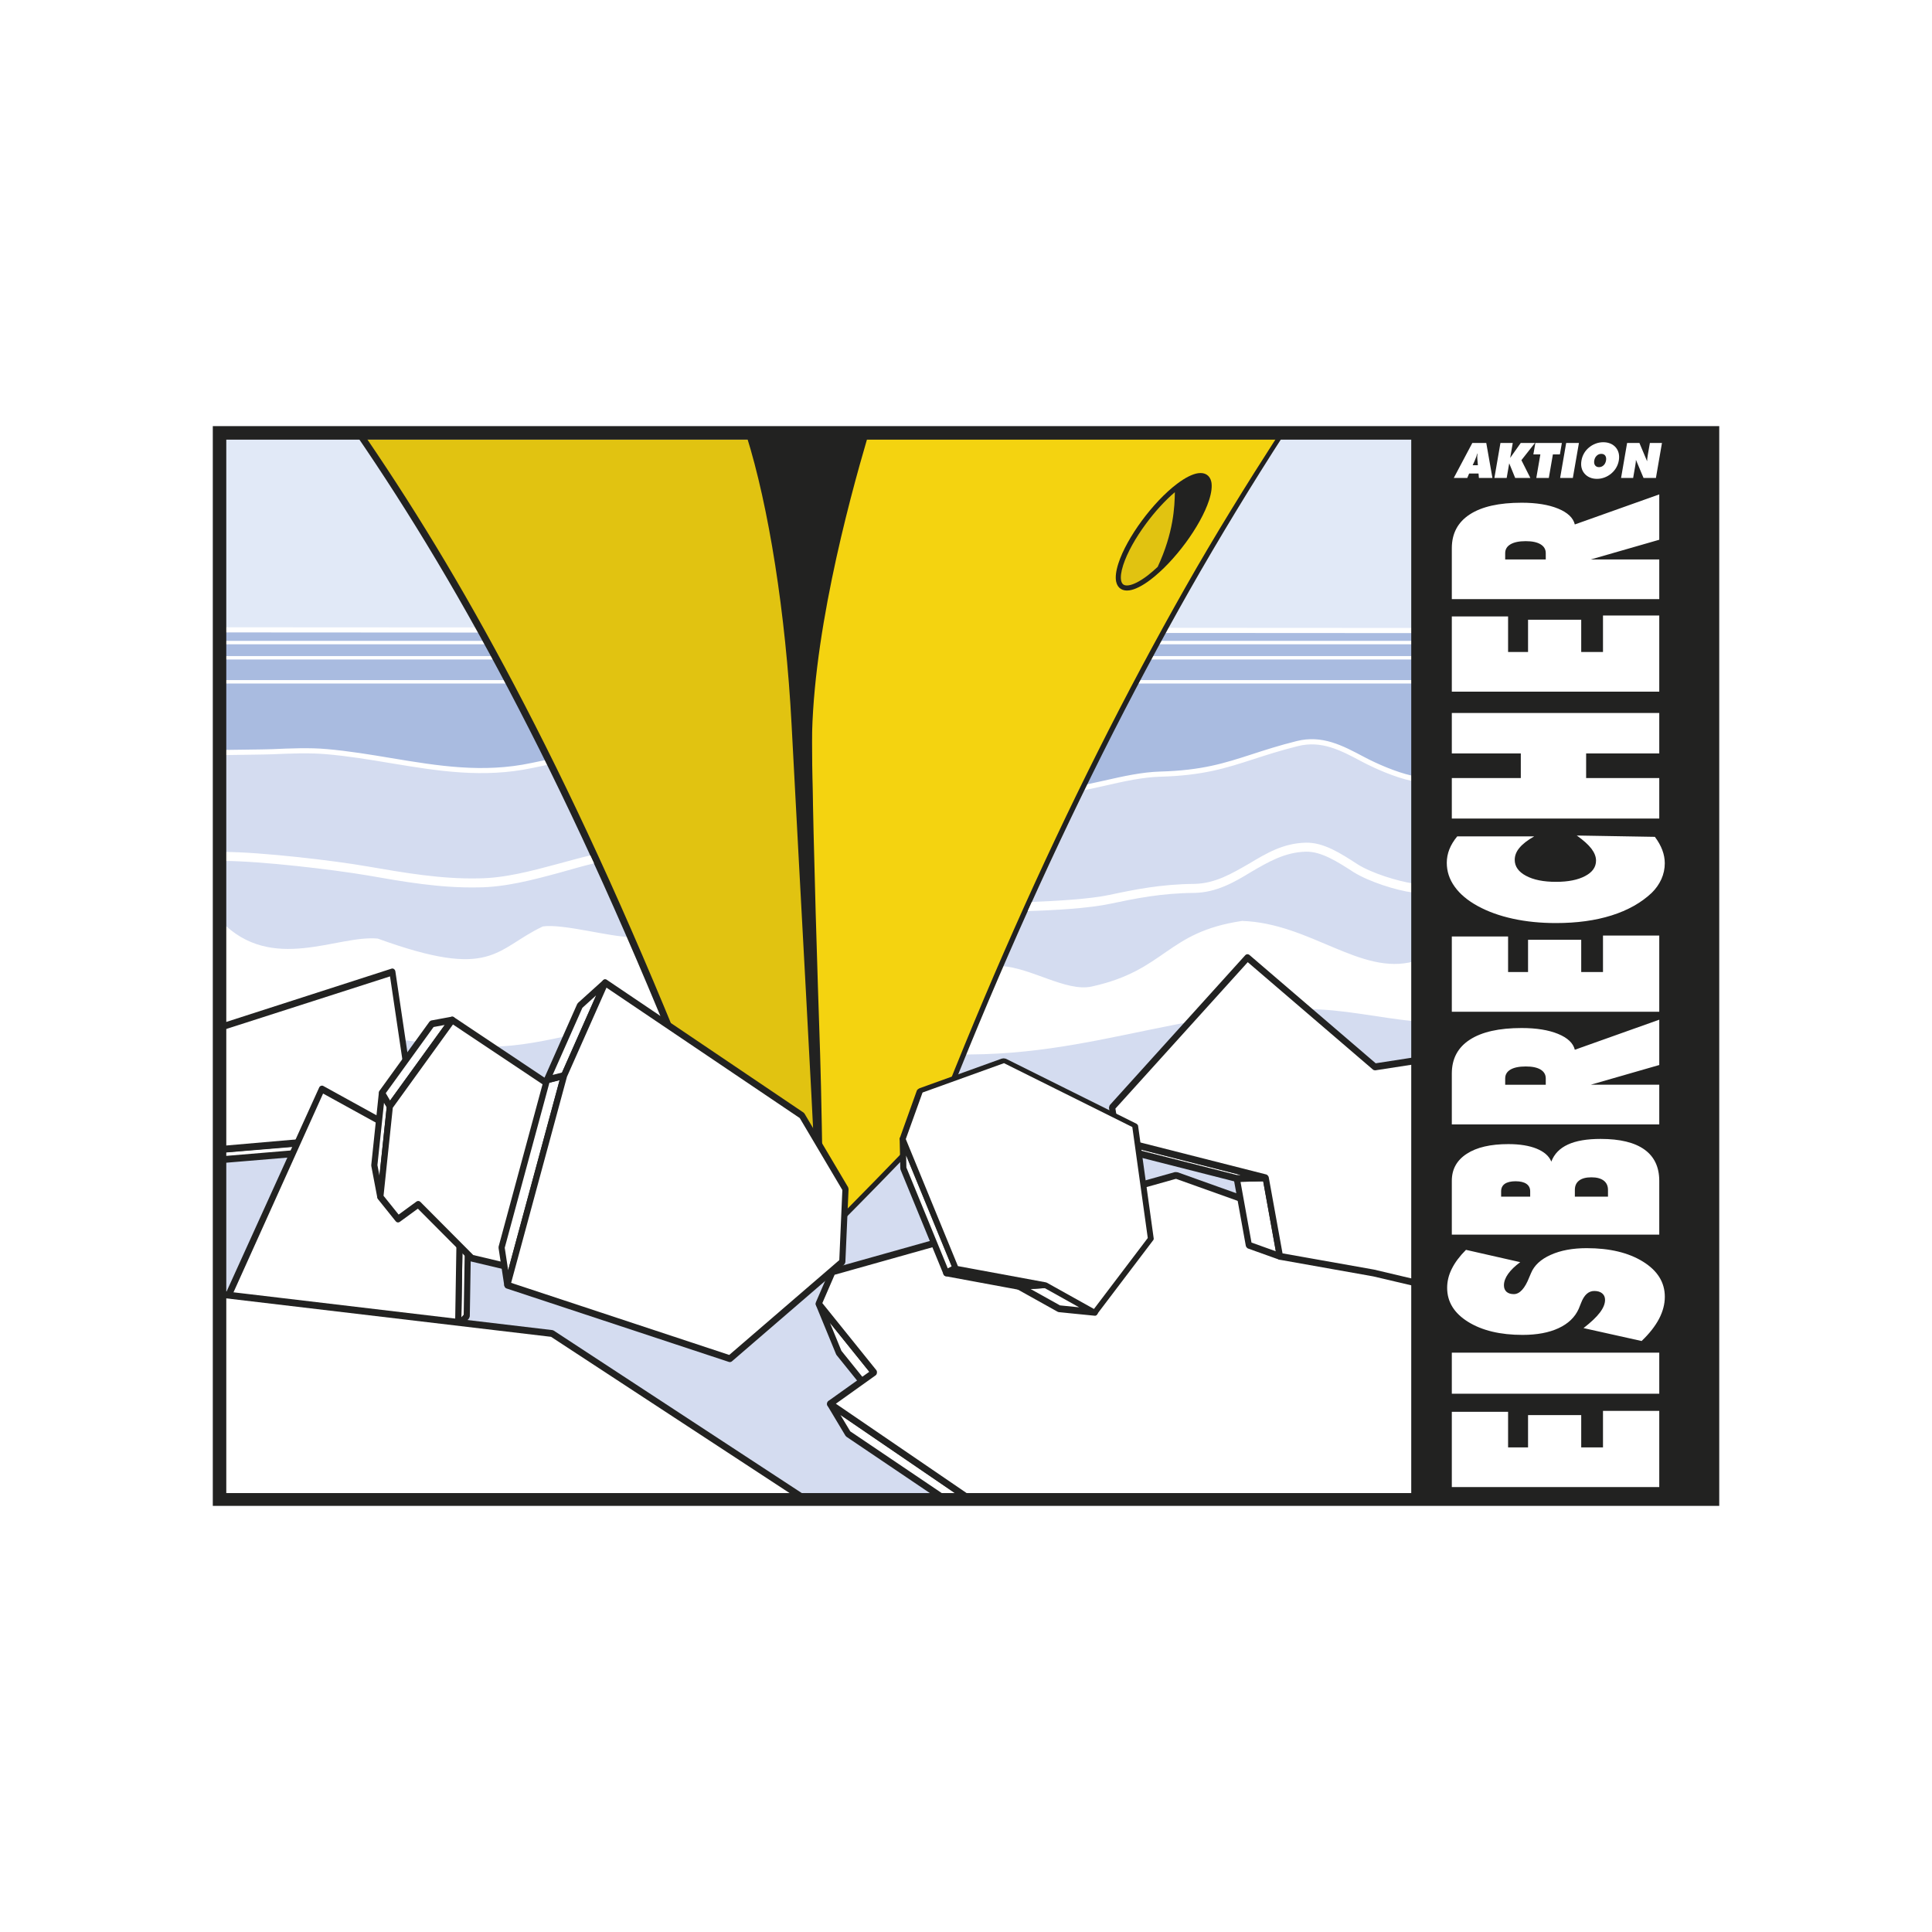
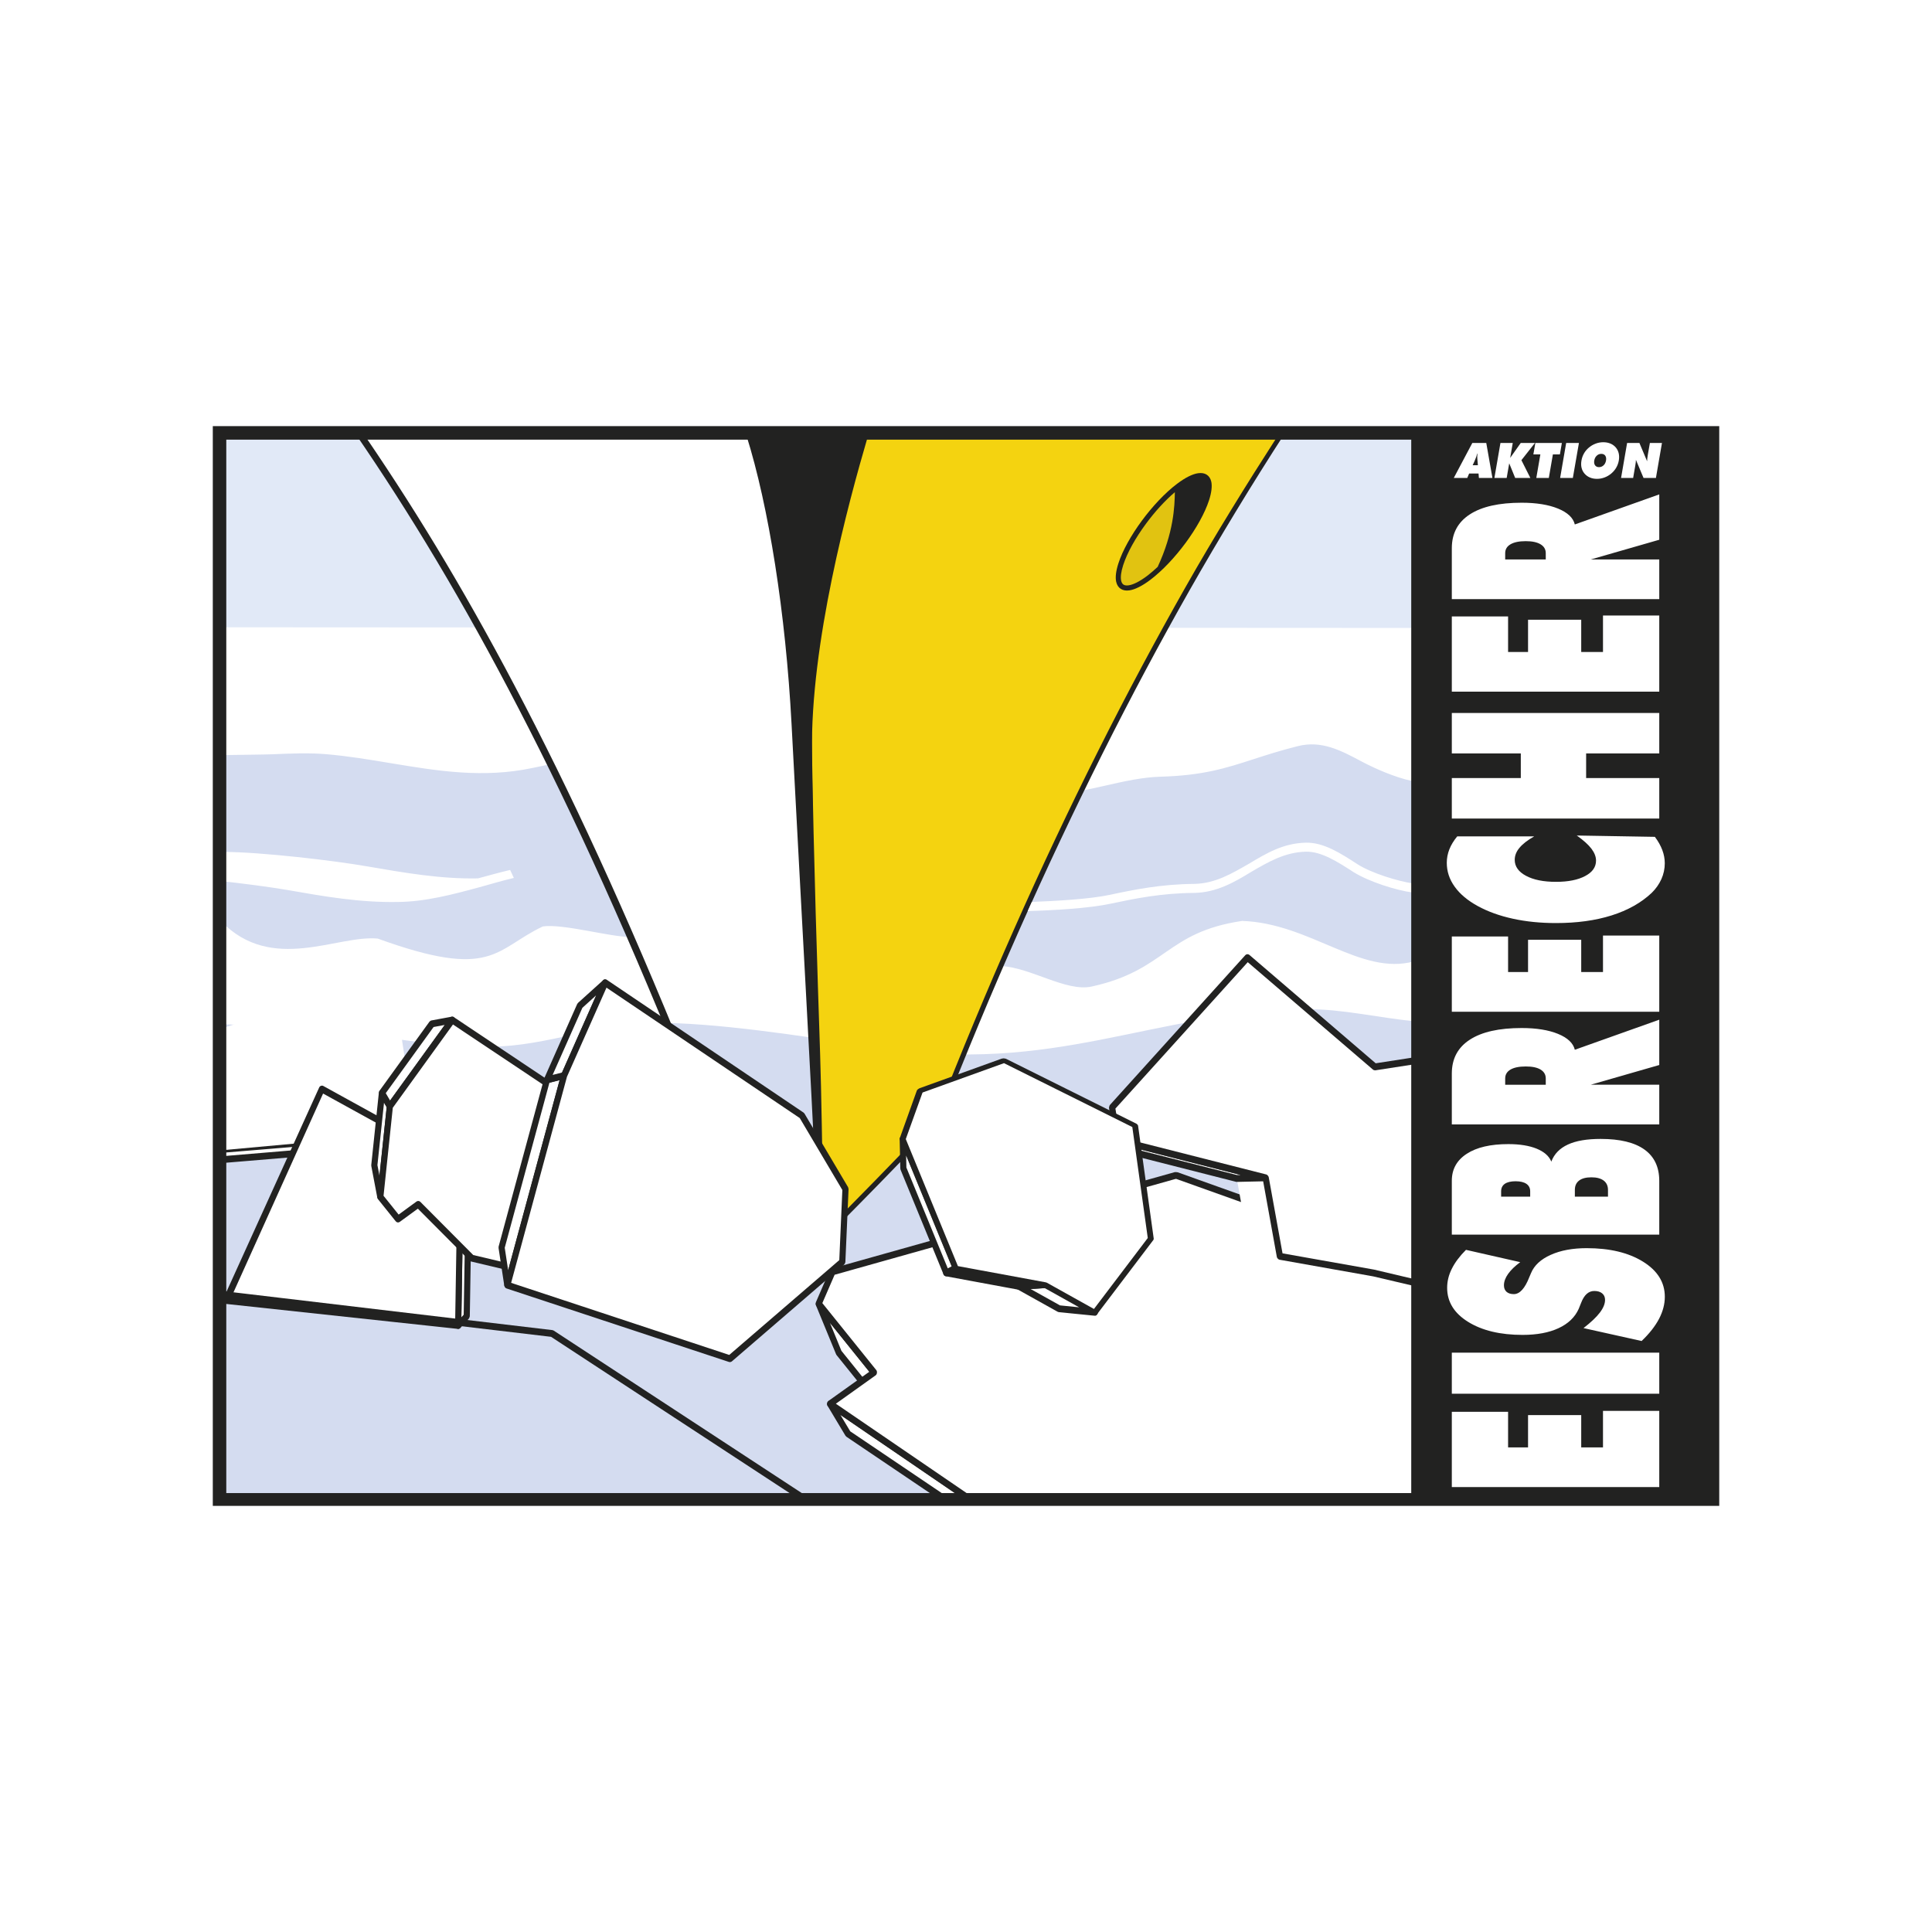
<svg xmlns="http://www.w3.org/2000/svg" version="1.1" x="0px" y="0px" viewBox="0 0 480 480" style="enable-background:new 0 0 480 480;" xml:space="preserve">
  <style type="text/css">
	.st0{fill:#FFFFFF;}
	.st1{fill-rule:evenodd;clip-rule:evenodd;fill:#FFFFFF;}
	.st2{fill:#D4DCF0;}
	.st3{fill:#222221;}
	.st4{fill-rule:evenodd;clip-rule:evenodd;fill:#A9BBE0;}
	.st5{fill-rule:evenodd;clip-rule:evenodd;fill:#E1E9F7;}
	.st6{fill-rule:evenodd;clip-rule:evenodd;fill:#D4DCF0;}
	.st7{fill:#F4D310;}
	.st8{fill:#E1C311;stroke:#FFEC00;stroke-width:0.216;stroke-miterlimit:2.613;}
	.st9{fill-rule:evenodd;clip-rule:evenodd;fill:#222221;}
	.st10{fill-rule:evenodd;clip-rule:evenodd;fill:#E1C311;}
</style>
  <g id="Ebene_2">
    <rect class="st0" width="480" height="480" />
  </g>
  <g id="Ebene_1">
    <g>
      <path class="st1" d="M249.3,240.03c9.83,0.36,15.8-2.39,29.22-1.22c21.46,1.37,32.66-6.3,48.1-6.48    c2.51-0.03,18.93,4.81,25.04,6.28v22.06c-3.74-0.53-8.41-1.92-11.84-3.7c-4.03-2.1-8.07-4.2-11.99-4.13    c-5.24,0.09-9.15,1.42-13.28,3.41c-4.28,2.07-9.39,3.74-14.68,4.45l-0.63,0.12c-8.32,0.05-12.66,1.7-18.82,2.75    c-7.68,1.31-16.05,2.41-26.41,1.57c-4.44-0.36-9.35-0.95-14.56-1.66C242.73,255.45,246.01,247.64,249.3,240.03L249.3,240.03z" />
      <path class="st1" d="M59.96,230.46h0.73v3.29h0.44v-0.04l3.72,0.16c0.01,0,0.03,0,0.04,0c9.15-0.1,19.5,0.82,28.54,1.67    c9.12,0.86,18.25,1.72,27.51,1.62c0.01,0,0.01,0,0.01,0h-0.01c0.01,0,0.01,0,0.01,0c7.12-0.67,13.7-1.99,20.49-2.98    c4.67-0.68,9.69-1.28,14.3-1.39c0.04,0.11,0.09,0.21,0.14,0.32c0.42,0.96,0.84,1.93,1.26,2.91c0.05,0.11,0.09,0.21,0.14,0.32    c0.04,0.08,0.07,0.16,0.11,0.24c0.01,0.02,0.02,0.05,0.04,0.08c0.09,0.22,0.19,0.44,0.28,0.65c0.05,0.11,0.09,0.22,0.14,0.33    c0.05,0.11,0.09,0.22,0.14,0.33c0.09,0.22,0.19,0.44,0.28,0.66c0.04,0.11,0.09,0.22,0.14,0.33c0.04,0.11,0.09,0.22,0.14,0.33    c0.05,0.11,0.09,0.22,0.14,0.33c0.02,0.06,0.04,0.11,0.07,0.16c0.02,0.05,0.05,0.11,0.07,0.17c0.04,0.11,0.09,0.22,0.14,0.33    c0.05,0.11,0.1,0.22,0.14,0.33c0.05,0.11,0.1,0.22,0.14,0.33c0.04,0.11,0.09,0.22,0.14,0.33c0.02,0.04,0.03,0.08,0.05,0.12    c0.03,0.07,0.06,0.14,0.09,0.21c0.05,0.11,0.1,0.22,0.14,0.33c0.05,0.11,0.09,0.22,0.14,0.33c0.14,0.33,0.29,0.66,0.42,1    c0.05,0.11,0.09,0.22,0.14,0.33c0.8,1.89,1.61,3.8,2.41,5.73c0.04,0.07,0.07,0.15,0.11,0.23c0.01,0.03,0.02,0.07,0.03,0.11    c0.05,0.11,0.1,0.23,0.14,0.34c0.05,0.11,0.1,0.23,0.14,0.34c0.05,0.11,0.1,0.23,0.14,0.34c0.05,0.11,0.1,0.23,0.14,0.34    c0.03,0.07,0.06,0.13,0.08,0.19c0.02,0.05,0.04,0.1,0.06,0.15c0.05,0.11,0.1,0.23,0.14,0.34c0.05,0.12,0.09,0.23,0.14,0.35    c0.05,0.11,0.09,0.23,0.14,0.34c0.05,0.11,0.09,0.23,0.14,0.35c0.02,0.05,0.04,0.1,0.06,0.14c0.03,0.07,0.05,0.14,0.08,0.2    c0.05,0.11,0.09,0.23,0.14,0.34c0.08,0.2,0.16,0.4,0.24,0.6c0.01,0.03,0.03,0.06,0.04,0.09c-0.81-0.01-1.59-0.01-2.38-0.01l0,0    c-6.56,0.03-13.27,1.48-19.97,2.93c-6.79,1.47-13.59,2.95-20.28,2.98c-0.01,0-0.01,0-0.01,0h0.01c-0.01,0-0.01,0-0.01,0    c-9.27,0.16-18.4-1.13-27.52-2.41c-8.52-1.19-25.36-3.14-34.33-3.13l0.02,27.7h-0.36V230.46L59.96,230.46z" />
      <path class="st2" d="M351.11,253.7c-8.4-0.84-18.23-3.08-26.13-2.94c-39.75,0.68-62.27,16.39-107.24,9.46    c-19.5-3.01-40.07-6.19-55.33-6.1l0,0c-6.56,0.03-13.27,1.48-19.97,2.93c-6.79,1.47-13.59,2.95-20.28,2.98c-0.01,0-0.01,0-0.01,0    h0.01c-0.01,0-0.01,0-0.01,0c-9.27,0.16-18.4-1.13-27.52-2.41c-8.52-1.19-31.39-3.14-40.35-3.13l0.09,117.98l296.74,0.12V253.7    L351.11,253.7z" />
      <polygon class="st1" points="55.27,285.34 56.31,287.81 95.96,284.41 103.39,281.37 55.27,285.34   " />
      <path class="st3" d="M55.23,286.41l0.34,0.82l43.55-3.65l2.45-1.01L55.23,286.41L55.23,286.41z M53.37,285.99    c-0.21-0.52,0.14-1.17,0.66-1.2l52.65-4.27c0.82-0.06,1.08,1.33,0.31,1.65l-7.43,3.05c-0.02,0.01-0.21,0.05-0.22,0.05l-44.18,3.69    c-0.27,0.02-0.63-0.23-0.74-0.5L53.37,285.99L53.37,285.99z" />
      <polygon class="st1" points="54.48,285.83 103.39,281.37 97.29,241.48 54.52,255.72 54.48,285.83   " />
-       <path class="st3" d="M54.66,284.73l47.88-4.16l-5.64-37.99l-42.22,13.56L54.66,284.73L54.66,284.73z M53.96,286.48    c-0.39,0.03-0.79-0.4-0.79-0.85l0.03-30.12c0-0.28,0.29-0.72,0.52-0.81l43.55-14.04c0.41-0.15,0.89,0.18,0.96,0.68l5.92,39.89    c0.06,0.45-0.28,0.96-0.69,0.98L53.96,286.48L53.96,286.48z" />
-       <path class="st4" d="M54.6,156.49l296.49,0.16v36.77c-11.18-1.53-18.2-11.32-28.8-8.67c-13.7,3.44-18.59,7.15-34.02,7.58    c-10.31,0.29-21.16,5.41-31.51,4.31c-5.67-0.6-10.95-3.31-16.51-4.56c-42.67-9.6-68.21-10.39-108.05-1.91    c-17.75,3.77-33.45-1.88-51.03-3.43c-6.52-0.57-19.98,0.2-26.57,0.25V156.49L54.6,156.49z" />
      <polygon class="st0" points="54.85,168.97 350.91,168.97 350.91,169.82 54.85,169.82 54.85,168.97   " />
      <polygon class="st0" points="55.37,163 350.91,163 350.91,163.85 55.37,163.85 55.37,163   " />
      <polygon class="st0" points="55.37,159.22 350.91,159.22 350.91,160.07 55.37,160.07 55.37,159.22   " />
      <path class="st5" d="M54.8,107.64h34.13c10.12,14.75,20.39,30.69,30.54,48.89l-64.77-0.03L54.8,107.64L54.8,107.64z     M289.46,156.73c1.84-3.35,3.56-7.08,5.39-10.3c7.3-12.87,16.29-26.42,24.35-38.86h31.82v49.08L289.46,156.73L289.46,156.73z" />
      <path class="st6" d="M248.67,240.01c6.39-14.75,13.55-30.05,20.63-44.49c6.22-1.26,13.1-3.01,19.16-3.18    c15.42-0.44,20.31-4.15,34.01-7.58c10.6-2.66,17.63,7.14,28.81,8.67v45.43c-13.25,3.61-25.71-9.47-42.67-10.06    c-18.97,2.8-18.86,12.25-37.42,16.31C264.88,246.47,256.09,240.37,248.67,240.01L248.67,240.01z M135.82,189.45    c6.63,13.39,13.87,27.46,20.78,43.33c-4.84,0.06-16.78-3.34-21.73-2.61c-11.92,5.64-12.38,13.42-41.01,3.02    c-10.12-0.96-26.26,8.72-38.91-4.27V187c6.59-0.05,19.88-0.83,26.39-0.25c17.58,1.56,33.29,7.2,51.03,3.43    C133.53,189.92,134.68,189.68,135.82,189.45L135.82,189.45z" />
      <path class="st0" d="M55.85,155.85l295.62,0.16v1.28l-295.62-0.17V155.85L55.85,155.85z M350.71,194.01    c-4.1-0.87-9-3.01-12.42-4.82c-5.11-2.73-9.94-5.3-15.83-3.82c-4.37,1.09-7.84,2.22-11.03,3.25c-6.88,2.23-12.53,4.05-23.11,4.35    c-4.47,0.12-9.05,1.16-13.63,2.2c-6.02,1.36-12.06,2.73-18,2.1l0,0l0,0l0,0c-3.42-0.36-6.66-1.47-9.9-2.56    c-2.21-0.75-4.42-1.5-6.67-2.01c-21.29-4.79-38.32-7.39-54.97-7.72c-16.65-0.34-32.95,1.58-52.8,5.81    c-12.36,2.62-23.69,0.74-35.32-1.19c-5.18-0.87-10.43-1.74-15.92-2.22c-4.26-0.37-8.93-0.18-13.5,0.02    c-1.85,0.08-10.31,0.16-12.12,0.2v-1.28c1.76-0.04,10.22-0.11,12.06-0.19c4.62-0.2,9.35-0.41,13.67-0.02    c5.44,0.48,10.76,1.36,16.02,2.24c11.5,1.91,22.71,3.78,34.84,1.2c19.95-4.25,36.34-6.18,53.08-5.84    c16.74,0.33,33.84,2.94,55.23,7.75c2.31,0.52,4.56,1.28,6.79,2.04c3.17,1.08,6.35,2.16,9.62,2.5h0.01    c5.74,0.61,11.67-0.74,17.59-2.08c4.65-1.05,9.3-2.1,13.87-2.23c10.4-0.29,15.97-2.09,22.76-4.29c3.21-1.04,6.71-2.18,11.11-3.28    c6.35-1.59,11.4,1.09,16.74,3.93c3.25,1.73,8,3.77,11.82,4.64V194.01L350.71,194.01z" />
      <polygon class="st1" points="113.83,329.34 115.95,327 116.27,307.92 114.48,289.59 113.83,329.34   " />
      <path class="st3" d="M114.63,327.27l0.57-0.63l0.31-18.69l-0.49-4.93L114.63,327.27L114.63,327.27z M114.36,329.94    c-0.45,0.49-1.31,0.09-1.3-0.62l0.65-39.75c0.01-0.76,1.45-0.83,1.52-0.08l1.79,18.34l0.01,0.1l-0.31,19.08    c0,0.1-0.16,0.52-0.23,0.59L114.36,329.94L114.36,329.94z" />
      <polygon class="st0" points="55.87,323.66 113.83,329.34 114.48,289.59 79.97,270.58 55.87,323.66   " />
      <path class="st3" d="M57.44,322.34l55.64,6.1l0.63-38.33l-33.44-18.42L57.44,322.34L57.44,322.34z M56.1,323.95    c-0.55-0.03-0.9-0.75-0.62-1.28l23.84-52.53c0.19-0.37,0.64-0.53,0.99-0.34l34.5,19.01c0.18,0.09,0.44,0.55,0.43,0.77l-0.65,39.75    c-0.01,0.44-0.41,0.86-0.81,0.83L56.1,323.95L56.1,323.95z" />
      <polygon class="st1" points="238.72,370.41 236.69,373.42 208.94,354.47 205.88,348.54 238.72,370.41   " />
      <path class="st3" d="M241.09,372.68l-4.88,0.87c-0.24,0.35-0.69,0.44-1.01,0.22l-24.9-16.81c-0.03-0.02-0.22-0.22-0.24-0.25    l-4.47-7.46c-0.41-0.68,0.41-1.62,1.04-1.2l34.26,23.4C241.21,371.67,241.32,372.34,241.09,372.68L241.09,372.68z M239.37,372.41    l-30.58-20.89l2.45,4.09l24.17,16.31L239.37,372.41L239.37,372.41z" />
      <polygon class="st1" points="217.14,340.98 219.54,349.92 208.41,336.08 203.4,323.9 217.14,340.98   " />
      <path class="st3" d="M217.87,340.74l2.4,8.94c0.2,0.74-0.84,1.38-1.3,0.8l-11.14-13.83c-0.01-0.01-0.11-0.2-0.12-0.22l-5.01-12.18    c-0.3-0.73,0.79-1.52,1.26-0.92l13.75,17.08C217.73,340.44,217.87,340.71,217.87,340.74L217.87,340.74z M216.46,341.4    l-10.27-12.76l2.86,6.97l8.78,10.91L216.46,341.4L216.46,341.4z" />
      <polygon class="st1" points="352.41,370.97 329.23,373.99 239.07,373.99 241.11,370.97 352.41,370.97   " />
      <path class="st3" d="M351.88,373.02l-23.18,0.18l-0.09,0h-90.16c-0.62,0-0.98-0.81-0.61-1.35l2.04-0.18    c0.1-0.15,0.43-0.34,0.61-0.34h111.31C352.64,371.32,352.71,372.91,351.88,373.02L351.88,373.02z M338.67,373.02h-97.8l-0.89-1.52    h88.57L338.67,373.02L338.67,373.02z" />
      <path class="st0" d="M240.49,372.17l-34.26-23.4l10.92-7.79L203.4,323.9l3.42-7.91l85.18-23.94l0.41,0.03    c5.14,1.85,58.06,20.56,59.39,21.92v58.18H240.49L240.49,372.17z" />
      <path class="st3" d="M240.09,372.9l-34.26-23.4c-0.46-0.31-0.46-1.12-0.01-1.44l10.16-7.25l-13.15-16.35    c-0.13-0.16-0.2-0.73-0.12-0.93l3.42-7.91c0.06-0.14,0.36-0.41,0.5-0.45l85.17-23.94c0.03-0.01,0.2-0.03,0.23-0.03l0.41,0.03    c0.02,0,0.18,0.04,0.2,0.04c0.99,0.36,2.71,0.97,5.17,1.85c14.68,5.23,53.25,18.97,54.49,20.25c0.08,0.08,0.25,0.52,0.25,0.63    v58.18c0,0.42-0.38,0.85-0.76,0.85H240.49C240.41,373.02,240.15,372.94,240.09,372.9L240.09,372.9z M240.7,371.32h110.33v-56.86    c-3.42-1.82-39.6-14.71-53.67-19.73c-2.54-0.91-4.44-1.58-5.09-1.82l-0.2-0.01l-84.71,23.81l-3.05,7.04l13.41,16.66    c0.27,0.34,0.19,1.03-0.16,1.28l-9.89,7.06L240.7,371.32L240.7,371.32z" />
      <path class="st7" d="M203.98,307.72c8.62-8.12,23.94-23.54,29.02-29.76c13.2-33.77,26.82-64.05,40.26-90.85    c15.24-30.4,30.92-57.29,44.78-78.75l-60.59,0.35c-25.16-0.05-49.77-0.1-55.81-0.56c-2.04,47.05,0.11,112.26,1.47,153.77    C203.5,274.3,203.85,300.64,203.98,307.72L203.98,307.72z" />
      <path class="st3" d="M204.6,306.27c2.12-2.06,7.44-7.46,12.88-13.03c7.34-7.52,14.85-15.3,14.94-15.52l0,0    c6.4-16.38,12.9-31.93,19.43-46.66c6.95-15.69,13.94-30.44,20.86-44.25c7.3-14.57,14.57-28.13,21.68-40.68    c7.49-13.23,15.61-26.27,22.65-37.2l-101.45-0.42c-4.87,16.59-14.29,51.45-13.85,78.57c0.45,27.37,1.33,54.07,2.02,74.83    c0.3,9.13,0.56,25.92,0.74,36.91v0C204.52,301.83,204.57,304.41,204.6,306.27L204.6,306.27z M204.31,308.25l-0.94,0.57l-0.02-1.1    c-0.04-1.83-0.09-4.99-0.15-8.87v0v0v0c-0.17-10.98-0.44-27.74-0.74-36.89c-0.68-20.75-1.56-47.44-2.01-74.85    c-0.45-27.4-2.14-56-1.12-79.53h119.93c-8.06,12.45-16.49,26.33-23.79,39.2c-7.07,12.49-14.33,26.03-21.64,40.62    c-6.93,13.83-13.9,28.56-20.83,44.19c-6.52,14.72-13.02,30.26-19.41,46.61v0c-0.15,0.38-7.79,8.34-15.21,15.95    C211.53,301.16,204.82,307.94,204.31,308.25L204.31,308.25z" />
      <path class="st8" d="M288.38,141.53c4.07-8.73,4.24-17.52,4.29-21.15c-2.54,2.16-6.63,6.49-8.87,9.52    c-2.62,3.56-4.74,7.63-5.76,10.78c-0.56,1.74-0.3,3.58-0.11,4.48C281.03,147.89,289.14,141.81,288.38,141.53L288.38,141.53z" />
      <path class="st9" d="M300.39,124.27c-1.04,3.21-3.19,7.03-5.82,10.6c-2.64,3.57-5.77,6.92-8.75,9.17    c-2.07,1.57-3.85,2.43-5.22,2.63l0,0c-0.85,0.13-1.57,0-2.14-0.36l0,0c-0.58-0.37-0.97-0.97-1.15-1.78    c-0.24-1.09-0.07-2.63,0.55-4.55c1.04-3.21,3.19-7.04,5.83-10.61c2.63-3.57,5.76-6.92,8.75-9.17c2.07-1.57,3.85-2.43,5.22-2.63    l0,0l0,0l0,0c0.86-0.12,1.58,0,2.14,0.36c0.58,0.37,0.97,0.97,1.15,1.78C301.17,120.81,301.01,122.34,300.39,124.27L300.39,124.27    z M287.62,140.84c3.97-8.52,4.22-15.01,4.27-18.56c-2.48,2.11-5,4.89-7.18,7.85c-2.57,3.47-4.65,7.17-5.65,10.25    c-0.55,1.7-0.7,3.01-0.51,3.89c0.1,0.46,0.3,0.79,0.59,0.98l0,0c0.3,0.19,0.73,0.25,1.27,0.17h0.01c1.16-0.17,2.73-0.95,4.63-2.38    C285.9,142.39,286.75,141.65,287.62,140.84L287.62,140.84z" />
      <polygon class="st1" points="94.49,297.37 93.01,289.53 94.9,271.53 96.86,274.87 94.49,297.37   " />
      <path class="st3" d="M93.74,297.55l-1.49-7.85c-0.01-0.02-0.01-0.25-0.01-0.27l1.89-18c0.08-0.71,1.05-0.96,1.4-0.36l1.96,3.34    c0.04,0.06,0.13,0.49,0.11,0.56l-2.37,22.5C95.17,298.22,93.88,298.28,93.74,297.55L93.74,297.55z M94.28,292.11l1.79-17.04    l-0.66-1.13l-1.64,15.53L94.28,292.11L94.28,292.11z" />
      <polygon class="st1" points="96.86,274.87 94.9,271.53 107.3,254.37 112.37,253.43 96.86,274.87   " />
      <path class="st3" d="M96.22,275.34l-1.97-3.35c-0.12-0.2-0.09-0.81,0.04-1l12.41-17.16c0.06-0.09,0.36-0.29,0.47-0.3l5.07-0.94    c0.68-0.12,1.14,0.78,0.71,1.38l-15.5,21.45C97.13,275.86,96.5,275.82,96.22,275.34L96.22,275.34z M96.92,273.43l13.59-18.79    l-2.79,0.52l-11.88,16.43L96.92,273.43L96.92,273.43z" />
      <polygon class="st0" points="94.49,297.37 96.86,274.87 112.37,253.43 147.63,276.97 133.18,316.38 117.22,312.6 103.92,299.23     98.91,302.88 94.49,297.37   " />
      <path class="st3" d="M93.73,297.27l2.37-22.5c0.01-0.05,0.14-0.39,0.16-0.44l15.5-21.44c0.24-0.32,0.67-0.41,0.99-0.19    l35.26,23.54c0.25,0.16,0.42,0.75,0.31,1.05l-14.45,39.4c-0.13,0.35-0.53,0.59-0.86,0.51l-15.96-3.78    c-0.06-0.01-0.31-0.16-0.36-0.2l-12.87-12.93l-4.51,3.29c-0.31,0.23-0.74,0.16-0.99-0.15l-4.42-5.51    C93.86,297.85,93.72,297.39,93.73,297.27L93.73,297.27z M95.29,297.09l3.75,4.67l4.45-3.25c0.28-0.2,0.69-0.17,0.94,0.08    l13.15,13.22l15.13,3.58l13.96-38.08l-34.13-22.78l-14.95,20.69L95.29,297.09L95.29,297.09z" />
-       <path class="st10" d="M89.86,109.23c26.93,39.43,52.91,86.88,82.92,162.32c0.77,1.92,21.14,14,30.61,20.82    c0.6-6.58-4.72-134.35-1.96-183.13H89.86L89.86,109.23z" />
      <path class="st3" d="M91.11,108.94c13.22,19.41,25.78,40.23,39.24,66.19c13.83,26.68,28.05,57.93,43.21,96.05    c0.34,0.85,7.35,5.37,14.96,10.26c4.92,3.16,10.09,6.48,13.95,9.18c-0.02-0.52-0.05-1.14-0.07-1.85    c-0.57-14.14-3.33-62.88-5.74-108.85c-1.46-27.59-5.69-54.18-11.21-71.71L91.11,108.94L91.11,108.94z M88.22,107.64l114.6,0.12    c-3.05,42.84,0.35,158.15,1.26,180.91c0.07,1.84,0.12,3.06,0.14,3.65l0.06,1.8l-1.39-0.99c-3.92-2.82-9.75-6.57-15.26-10.12    c-7.86-5.06-15.09-9.71-15.64-11.08c-15.14-38.05-29.33-69.25-43.14-95.89C115.08,149.42,101.81,127.45,88.22,107.64L88.22,107.64    z" />
      <polygon class="st1" points="140.15,267.21 135.89,268.28 124.61,309.95 126.04,319.29 140.15,267.21   " />
      <path class="st3" d="M139.03,268.36L136.5,269l-11.1,41l0.85,5.57L139.03,268.36L139.03,268.36z M139.97,266.38    c0.56-0.14,1.07,0.46,0.91,1.07l-14.1,52.08c-0.19,0.71-1.38,0.63-1.49-0.1l-1.42-9.34c-0.01-0.03,0.01-0.35,0.01-0.38    l11.28-41.67c0.06-0.21,0.38-0.54,0.57-0.59L139.97,266.38L139.97,266.38z" />
      <polygon class="st1" points="150.36,244.15 144.08,249.84 135.89,268.28 140.15,267.21 150.36,244.15   " />
      <path class="st3" d="M148.13,247.27l-3.44,3.12l-7.39,16.67l2.33-0.59L148.13,247.27L148.13,247.27z M149.88,243.5    c0.56-0.5,1.49,0.31,1.17,1.03l-10.22,23.05c-0.06,0.15-0.38,0.42-0.52,0.46l-4.24,1.07c-0.61,0.15-1.14-0.58-0.86-1.2l8.18-18.44    c0.01-0.03,0.17-0.27,0.2-0.29L149.88,243.5L149.88,243.5z" />
      <polygon class="st0" points="140.15,267.21 126.04,319.29 181.34,337.56 209.26,313.49 210.05,295.41 199.24,277.14     150.36,244.15 140.15,267.21   " />
      <path class="st3" d="M140.86,267.52l-13.87,51.2l54.19,17.91l27.34-23.56l0.76-17.42l-10.58-17.87l-48.02-32.4L140.86,267.52    L140.86,267.52z M139.41,266.97l0.05-0.13l10.22-23.06c0.19-0.44,0.69-0.61,1.08-0.35l48.88,32.99c0.03,0.03,0.23,0.23,0.24,0.26    l10.82,18.27c0.03,0.05,0.13,0.44,0.12,0.51l-0.79,18.08c0,0.13-0.2,0.55-0.29,0.63l-27.92,24.07c-0.16,0.14-0.49,0.21-0.69,0.14    l-55.29-18.27c-0.35-0.11-0.62-0.67-0.52-1.06L139.41,266.97L139.41,266.97z" />
-       <polygon class="st1" points="54.12,372.65 200.28,372.65 137.16,331.3 54.12,321.59 54.12,372.65   " />
      <path class="st3" d="M56,371.8l141.47,0l-60.56-39.67L56,322.55V371.8L56,371.8z M55.24,373.5c-0.38,0-0.76-0.43-0.76-0.85v-51.06    c0-0.48,0.42-0.89,0.85-0.84l81.92,9.71c0.04,0,0.26,0.09,0.3,0.11l63.12,41.34c0.65,0.43,0.37,1.58-0.38,1.58H55.24L55.24,373.5z    " />
      <polygon class="st1" points="317.98,312.13 310.26,309.37 307.27,292.8 314.46,292.63 317.98,312.13   " />
-       <path class="st3" d="M317.76,312.94l-7.72-2.76c-0.19-0.07-0.49-0.44-0.52-0.65l-3-16.58c-0.08-0.48,0.3-1,0.74-1.01l7.19-0.16    c0.33-0.01,0.71,0.34,0.76,0.69l3.53,19.51C318.85,312.6,318.3,313.14,317.76,312.94L317.76,312.94z M316.98,310.88l-3.14-17.39    l-5.64,0.13l2.73,15.09L316.98,310.88L316.98,310.88z" />
      <polygon class="st1" points="314.46,292.63 307.27,292.8 275.97,284.84 277.65,283.27 314.46,292.63   " />
      <path class="st3" d="M314.47,293.48l-7.2,0.16c-0.01,0-0.16-0.02-0.18-0.02l-31.29-7.96c-0.61-0.15-0.8-1.03-0.33-1.48l1.67-1.57    c0.14-0.13,0.48-0.23,0.66-0.18l36.81,9.36C315.43,292.01,315.3,293.46,314.47,293.48L314.47,293.48z M308.26,291.92l-30.41-7.74    l-0.22,0.2l29.69,7.55L308.26,291.92L308.26,291.92z" />
      <polygon class="st0" points="341.26,316.27 317.98,312.13 314.46,292.63 277.65,283.27 276.29,275.14 309.94,237.92     341.58,265.07 354.69,263.04 354.85,319.47 341.26,316.27   " />
      <path class="st3" d="M341.11,317.1l0.04,0.01l-23.28-4.14c-0.24-0.04-0.59-0.4-0.64-0.67l-3.43-18.97l-36.32-9.24    c-0.22-0.05-0.54-0.42-0.59-0.67l-1.36-8.13c-0.02-0.15,0.12-0.65,0.22-0.76l33.64-37.22c0.27-0.3,0.71-0.32,1.01-0.07    l31.39,26.93l12.8-1.98c0.43-0.07,0.87,0.36,0.87,0.84l0.16,56.43c0,0.52-0.46,0.94-0.92,0.83L341.11,317.1L341.11,317.1z     M341.38,315.43l0.04,0.01l12.66,2.99l-0.14-54.4l-12.25,1.89c-0.14,0.02-0.46-0.07-0.57-0.17L310,239.05l-32.88,36.38l1.19,7.14    l36.32,9.23c0.21,0.06,0.54,0.42,0.58,0.66l3.43,18.93L341.38,315.43L341.38,315.43z" />
      <polygon class="st1" points="272.04,326.05 263.13,325.15 253.14,319.58 259.71,319.16 272.04,326.05   " />
      <path class="st3" d="M271.98,326.89l-8.92-0.89c-0.04,0-0.24-0.07-0.28-0.09l-9.99-5.57c-0.68-0.38-0.46-1.56,0.3-1.61l6.57-0.42    c0.07,0,0.33,0.06,0.39,0.09l12.33,6.88C273.09,325.68,272.77,326.97,271.98,326.89L271.98,326.89z M268.11,324.8l-8.54-4.77    l-3.52,0.22l7.3,4.07L268.11,324.8L268.11,324.8z" />
      <polygon class="st1" points="259.71,319.16 253.14,319.58 235.09,316.24 237.44,315.04 259.71,319.16   " />
      <path class="st3" d="M259.75,320.01l-6.57,0.42c-0.02,0-0.15-0.01-0.16-0.01l-18.05-3.34c-0.74-0.14-0.87-1.27-0.19-1.61l2.34-1.2    c0.08-0.04,0.36-0.09,0.44-0.07l22.28,4.12C260.66,318.47,260.59,319.96,259.75,320.01L259.75,320.01z" />
      <polygon class="st1" points="237.44,315.04 235.09,316.24 224.43,290.26 224.27,282.97 237.44,315.04   " />
      <path class="st3" d="M237.76,315.81l-2.34,1.2c-0.38,0.19-0.84,0-1.01-0.41l-10.67-25.99c-0.01-0.02-0.06-0.3-0.06-0.33    l-0.16-7.29c-0.02-0.75,1.19-1.06,1.46-0.37l13.16,32.08C238.28,315.05,238.07,315.65,237.76,315.81L237.76,315.81z     M236.43,314.63l-11.3-27.53l0.06,2.97l10.28,25.05L236.43,314.63L236.43,314.63z" />
      <polygon class="st0" points="272.04,326.05 259.71,319.16 237.44,315.04 224.27,282.97 228.52,271.11 228.88,270.89     249.18,263.57 249.55,263.53 282.01,279.68 285.91,307.76 272.04,326.05   " />
-       <path class="st0" d="M55.68,211.66c9.08,0.02,27.29,2.13,35.73,3.62c9.1,1.57,18.18,3.14,27.35,2.95l0,0    c6.57-0.03,13.27-1.83,19.92-3.62c2.45-0.66,5.52-1.52,7.98-2.09c0.03,0.06,0.06,0.12,0.09,0.19c0.28,0.6,0.55,1.19,0.83,1.79    c-2.52,0.58-6.05,1.62-8.51,2.3c-6.7,1.82-13.56,3.63-20.31,3.67l0,0l0,0l0,0c-9.37,0.19-18.42-1.39-27.41-2.97    c-8.7-1.48-26.62-3.58-35.67-3.6V211.66L55.68,211.66z M256.36,224.08c5.99-0.23,14.32-0.69,19.33-1.75    c6.13-1.31,12.73-2.66,21.08-2.73l0,0l0,0l0,0c5.17-0.11,9.27-2.57,13.55-5.02c4.27-2.55,8.45-5.1,14.14-5.22    c4.39-0.09,8.58,2.61,12.75,5.32c3.42,2.21,10.06,4.26,13.83,4.81v2.26c-4.13-0.52-10.96-2.71-14.71-5.05    c-4.01-2.59-8.04-5.19-11.87-5.1c-5.22,0.11-9.4,2.57-13.6,5.02c-4.17,2.55-8.57,5.1-14.08,5.22l0,0    c-8.36,0.06-14.77,1.4-20.9,2.69c-5.32,1.14-14.15,1.65-20.54,1.82C255.68,225.59,256.02,224.83,256.36,224.08L256.36,224.08z" />
+       <path class="st0" d="M55.68,211.66c9.08,0.02,27.29,2.13,35.73,3.62c9.1,1.57,18.18,3.14,27.35,2.95l0,0    c2.45-0.66,5.52-1.52,7.98-2.09c0.03,0.06,0.06,0.12,0.09,0.19c0.28,0.6,0.55,1.19,0.83,1.79    c-2.52,0.58-6.05,1.62-8.51,2.3c-6.7,1.82-13.56,3.63-20.31,3.67l0,0l0,0l0,0c-9.37,0.19-18.42-1.39-27.41-2.97    c-8.7-1.48-26.62-3.58-35.67-3.6V211.66L55.68,211.66z M256.36,224.08c5.99-0.23,14.32-0.69,19.33-1.75    c6.13-1.31,12.73-2.66,21.08-2.73l0,0l0,0l0,0c5.17-0.11,9.27-2.57,13.55-5.02c4.27-2.55,8.45-5.1,14.14-5.22    c4.39-0.09,8.58,2.61,12.75,5.32c3.42,2.21,10.06,4.26,13.83,4.81v2.26c-4.13-0.52-10.96-2.71-14.71-5.05    c-4.01-2.59-8.04-5.19-11.87-5.1c-5.22,0.11-9.4,2.57-13.6,5.02c-4.17,2.55-8.57,5.1-14.08,5.22l0,0    c-8.36,0.06-14.77,1.4-20.9,2.69c-5.32,1.14-14.15,1.65-20.54,1.82C255.68,225.59,256.02,224.83,256.36,224.08L256.36,224.08z" />
      <path class="st3" d="M52.87,374.13h374.27V105.87H52.87V374.13L52.87,374.13z M56.22,370.95V109.23h294.4v261.72H56.22    L56.22,370.95z" />
      <path class="st1" d="M365.88,115.58h1.3l-0.09-0.98c-0.05-0.5-0.07-0.88-0.07-1.15c0-0.27,0.01-0.52,0.04-0.76H367    c-0.05,0.24-0.12,0.49-0.21,0.76c-0.1,0.27-0.25,0.65-0.46,1.15L365.88,115.58L365.88,115.58z M361.19,118.74l4.6-8.68h3.47    l1.53,8.68h-3.36l-0.09-1.09H365l-0.46,1.09H361.19L361.19,118.74z M371.28,118.74l1.5-8.68h3.06l-0.64,3.7l2.62-3.7h3.53    l-3.36,4.27l2.22,4.41h-3.77l-1.48-3.63l-0.63,3.63H371.28L371.28,118.74z M381.69,118.74l1.01-5.84h-1.74l0.49-2.84h6.59    l-0.49,2.84h-1.74l-1.01,5.84H381.69L381.69,118.74z M387.61,118.74l1.5-8.68h3.17l-1.51,8.68H387.61L387.61,118.74z     M397.26,116.06c0.44,0,0.82-0.15,1.14-0.45c0.32-0.3,0.52-0.69,0.61-1.19c0.09-0.5,0.02-0.9-0.19-1.21    c-0.21-0.3-0.54-0.45-0.98-0.45c-0.44,0-0.82,0.15-1.14,0.46c-0.32,0.3-0.53,0.7-0.61,1.2c-0.09,0.49-0.01,0.89,0.2,1.19    C396.5,115.9,396.83,116.06,397.26,116.06L397.26,116.06z M402.19,114.42c-0.11,0.63-0.33,1.23-0.65,1.78    c-0.31,0.55-0.74,1.03-1.24,1.46c-0.51,0.42-1.06,0.75-1.67,0.97c-0.61,0.23-1.23,0.34-1.87,0.34c-0.64,0-1.23-0.11-1.76-0.34    c-0.53-0.22-0.97-0.55-1.34-0.98c-0.36-0.42-0.6-0.9-0.73-1.45c-0.13-0.54-0.13-1.14-0.02-1.78c0.11-0.65,0.32-1.24,0.64-1.79    c0.31-0.55,0.73-1.03,1.23-1.45c0.51-0.42,1.07-0.75,1.67-0.97c0.61-0.23,1.24-0.34,1.89-0.34c0.65,0,1.24,0.11,1.77,0.34    c0.53,0.22,0.98,0.55,1.34,0.97c0.35,0.42,0.59,0.91,0.72,1.46C402.29,113.19,402.3,113.78,402.19,114.42L402.19,114.42z     M402.75,118.74l1.5-8.68h3.06l1.91,4.54c0-0.2,0.01-0.42,0.04-0.67c0.03-0.25,0.08-0.56,0.14-0.96l0.51-2.91h3l-1.5,8.68h-3.08    l-1.89-4.5c-0.01,0.19-0.02,0.4-0.04,0.63c-0.02,0.23-0.06,0.47-0.11,0.75l-0.54,3.13H402.75L402.75,118.74z" />
      <path class="st1" d="M412.24,369.46H360.7v-18.7h13.98v8.84h4.96v-8.02h13.21v8.02h5.41v-9.07h13.98V369.46L412.24,369.46z     M412.24,346.27H360.7v-10.21h51.54V346.27L412.24,346.27z M407.85,333.17l-14.43-3.21c1.85-1.44,3.21-2.72,4.06-3.85    c0.86-1.13,1.29-2.18,1.29-3.16c0-0.69-0.24-1.23-0.72-1.62c-0.48-0.4-1.13-0.59-1.96-0.59c-1.43,0-2.52,0.99-3.27,2.96    c-0.27,0.64-0.46,1.13-0.6,1.49c-0.94,2.09-2.61,3.68-5,4.79c-2.39,1.11-5.37,1.67-8.94,1.67c-5.54,0-10.05-1.08-13.52-3.23    c-3.47-2.15-5.22-4.97-5.22-8.46c0-1.61,0.38-3.19,1.16-4.74c0.77-1.55,1.94-3.12,3.52-4.7l13.48,3.06    c-1.31,0.96-2.31,1.93-3.01,2.91c-0.69,0.97-1.04,1.92-1.04,2.84c0,0.7,0.22,1.23,0.65,1.62c0.44,0.38,1.04,0.57,1.81,0.57    c1.45,0,2.74-1.4,3.83-4.19c0.2-0.44,0.34-0.79,0.44-1.03c0.79-1.92,2.43-3.44,4.9-4.54c2.46-1.11,5.44-1.66,8.94-1.66    c5.7,0,10.36,1.11,13.98,3.35c3.61,2.24,5.42,5.15,5.42,8.72c0,1.83-0.48,3.66-1.44,5.5    C411.21,329.51,409.77,331.34,407.85,333.17L407.85,333.17z M391.27,297.31h8.23v-1.68c0-1-0.36-1.78-1.07-2.32    c-0.72-0.54-1.73-0.81-3.05-0.81c-1.34,0-2.36,0.27-3.06,0.81c-0.71,0.54-1.05,1.32-1.05,2.32V297.31L391.27,297.31z     M372.96,297.31h7.21v-1.32c0-0.82-0.31-1.43-0.94-1.87c-0.61-0.42-1.52-0.64-2.69-0.64c-1.17,0-2.07,0.22-2.68,0.64    c-0.61,0.43-0.91,1.05-0.91,1.87V297.31L372.96,297.31z M412.24,306.74H360.7v-13.38c0-2.87,1.24-5.1,3.72-6.71    c2.47-1.61,5.92-2.4,10.33-2.4c2.82,0,5.16,0.38,7.02,1.13c1.87,0.77,3.09,1.83,3.65,3.22c0.72-1.9,2.09-3.31,4.11-4.24    c2.02-0.94,4.74-1.4,8.14-1.4c4.81,0,8.44,0.88,10.9,2.65c2.45,1.76,3.67,4.36,3.67,7.78V306.74L412.24,306.74z M373.97,269.5    h10.07v-1.56c0-0.96-0.44-1.69-1.29-2.21c-0.86-0.52-2.08-0.77-3.68-0.77c-1.65,0-2.91,0.26-3.79,0.77    c-0.88,0.52-1.32,1.25-1.32,2.21V269.5L373.97,269.5z M412.24,279.36H360.7v-12.65c0-3.66,1.49-6.47,4.47-8.4    c2.98-1.94,7.28-2.9,12.88-2.9c3.66,0,6.68,0.49,9.05,1.46c2.38,0.98,3.76,2.29,4.16,3.94l20.98-7.47v11.26l-17,4.89h17V279.36    L412.24,279.36z M412.24,251.36H360.7v-18.7h13.98v8.84h4.96v-8.02h13.21v8.02h5.41v-9.07h13.98V251.36L412.24,251.36z     M381.16,207.8c-1.62,0.92-2.84,1.86-3.63,2.81c-0.81,0.95-1.2,1.96-1.2,3.02c0,1.64,0.94,2.97,2.8,3.96c1.86,1,4.34,1.5,7.45,1.5    c3.02,0,5.44-0.48,7.24-1.44c1.82-0.95,2.71-2.23,2.71-3.84c0-0.97-0.39-1.95-1.14-2.95c-0.77-1.01-1.97-2.09-3.64-3.28l19.4,0.33    c0.82,1.09,1.44,2.19,1.85,3.29c0.41,1.09,0.61,2.19,0.61,3.28c0,1.36-0.28,2.68-0.84,3.93c-0.57,1.26-1.37,2.4-2.41,3.42    c-2.62,2.47-5.94,4.33-9.96,5.6c-4.02,1.27-8.62,1.9-13.83,1.9c-3.85,0-7.42-0.36-10.71-1.08c-3.29-0.72-6.18-1.76-8.69-3.13    c-2.54-1.39-4.46-3-5.76-4.83c-1.32-1.83-1.96-3.81-1.96-5.93c0-1.14,0.21-2.25,0.64-3.35c0.44-1.1,1.09-2.17,1.96-3.22H381.16    L381.16,207.8z M412.24,203.37H360.7v-10.06h17.14v-6.12H360.7v-10.05h51.54v10.05h-18.17v6.12h18.17V203.37L412.24,203.37z     M412.24,171.84H360.7v-18.69h13.98v8.84h4.96v-8.02h13.21v8.02h5.41v-9.07h13.98V171.84L412.24,171.84z M373.97,138.99h10.07    v-1.56c0-0.96-0.44-1.68-1.29-2.2c-0.86-0.52-2.08-0.78-3.68-0.78c-1.65,0-2.91,0.26-3.79,0.78c-0.88,0.52-1.32,1.24-1.32,2.2    V138.99L373.97,138.99z M412.24,148.85H360.7V136.2c0-3.66,1.49-6.47,4.47-8.4c2.98-1.94,7.28-2.9,12.88-2.9    c3.66,0,6.68,0.49,9.05,1.46c2.38,0.98,3.76,2.29,4.16,3.94l20.98-7.47v11.27l-17,4.89h17V148.85L412.24,148.85z" />
      <path class="st3" d="M271.65,326.52l-12.2-6.81l-22.13-4.09c-0.16-0.03-0.54-0.31-0.59-0.43l-13.17-32.08    c-0.04-0.09-0.04-0.25-0.01-0.34l4.25-11.86c0.03-0.06,0.16-0.22,0.22-0.27l0.34-0.22c0.01-0.01,0.14-0.07,0.15-0.07l20.31-7.32    c0.01,0,0.18-0.04,0.18-0.04l0.37-0.05c0.05-0.01,0.48,0.07,0.52,0.09l32.47,16.16c0.14,0.07,0.36,0.34,0.39,0.47l3.89,28.06    c0.01,0.1-0.03,0.26-0.09,0.35l-13.87,18.29C272.53,326.58,271.92,326.67,271.65,326.52L271.65,326.52z M271.79,325.21    l13.37-17.63l-3.84-27.57l-31.88-15.87l-20.14,7.26l-0.11,0.07L225.04,283l12.95,31.56l21.83,4.03c0.01,0.01,0.26,0.1,0.28,0.1    L271.79,325.21L271.79,325.21z" />
    </g>
  </g>
</svg>